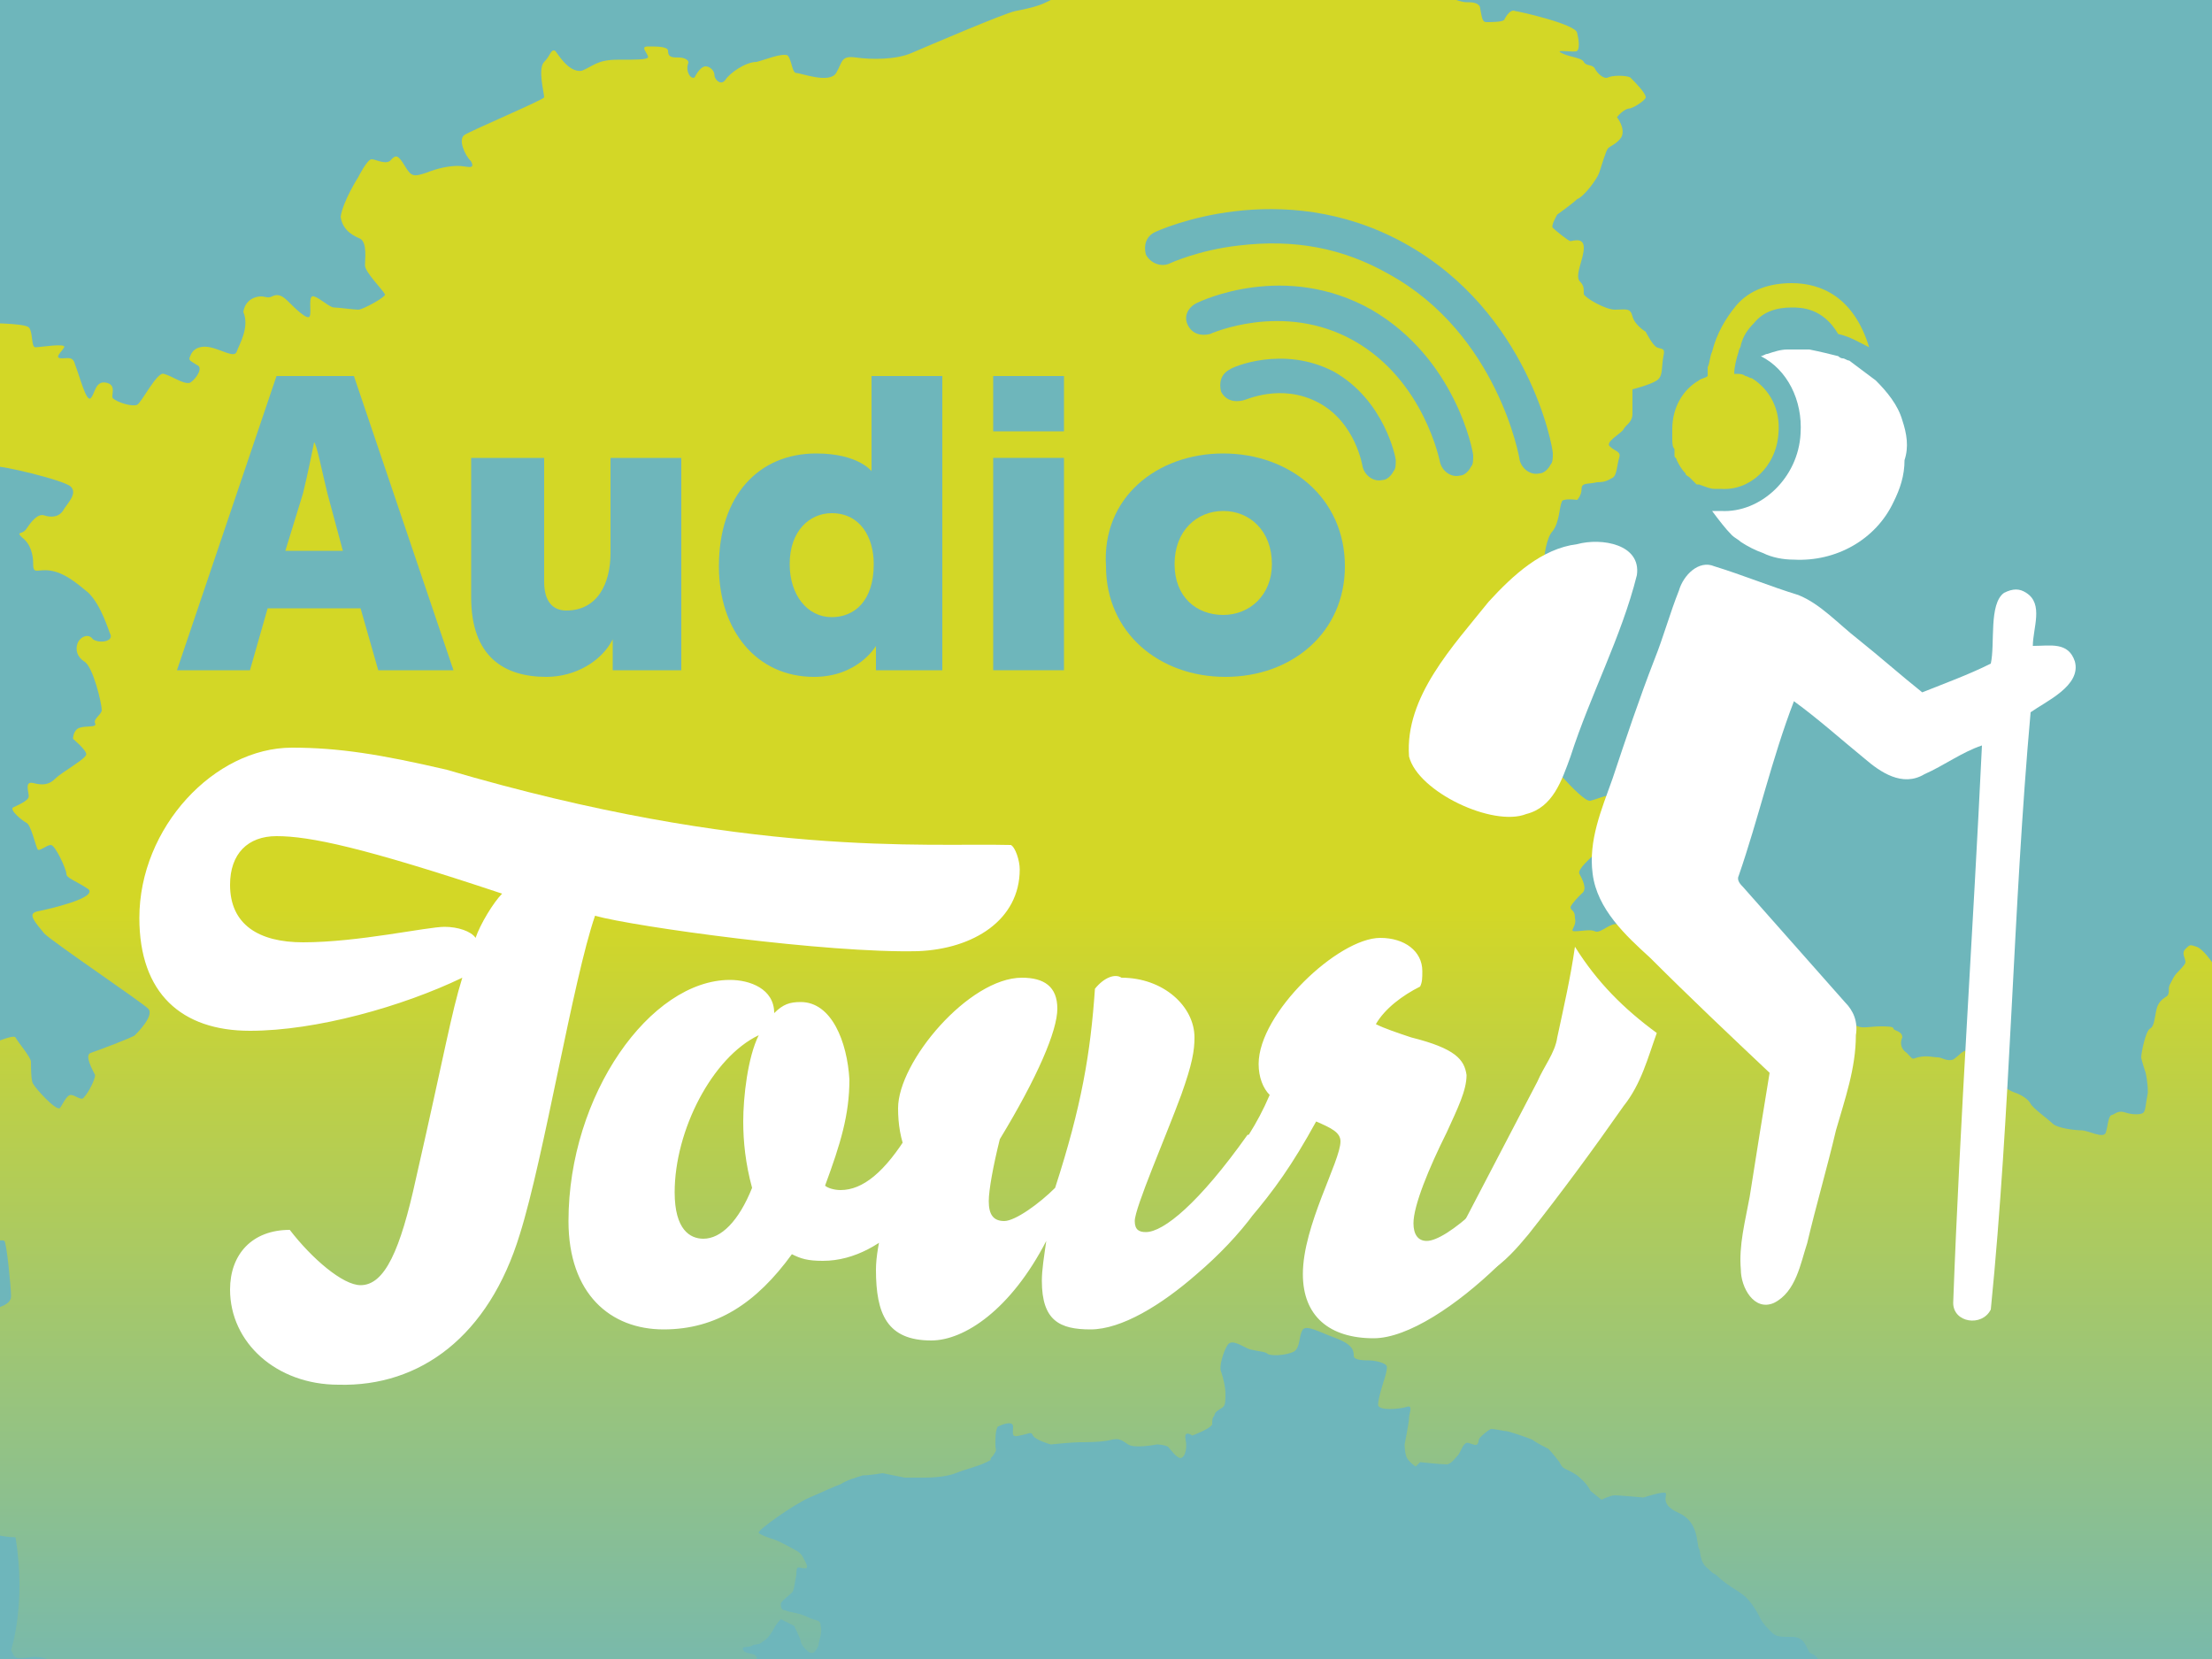
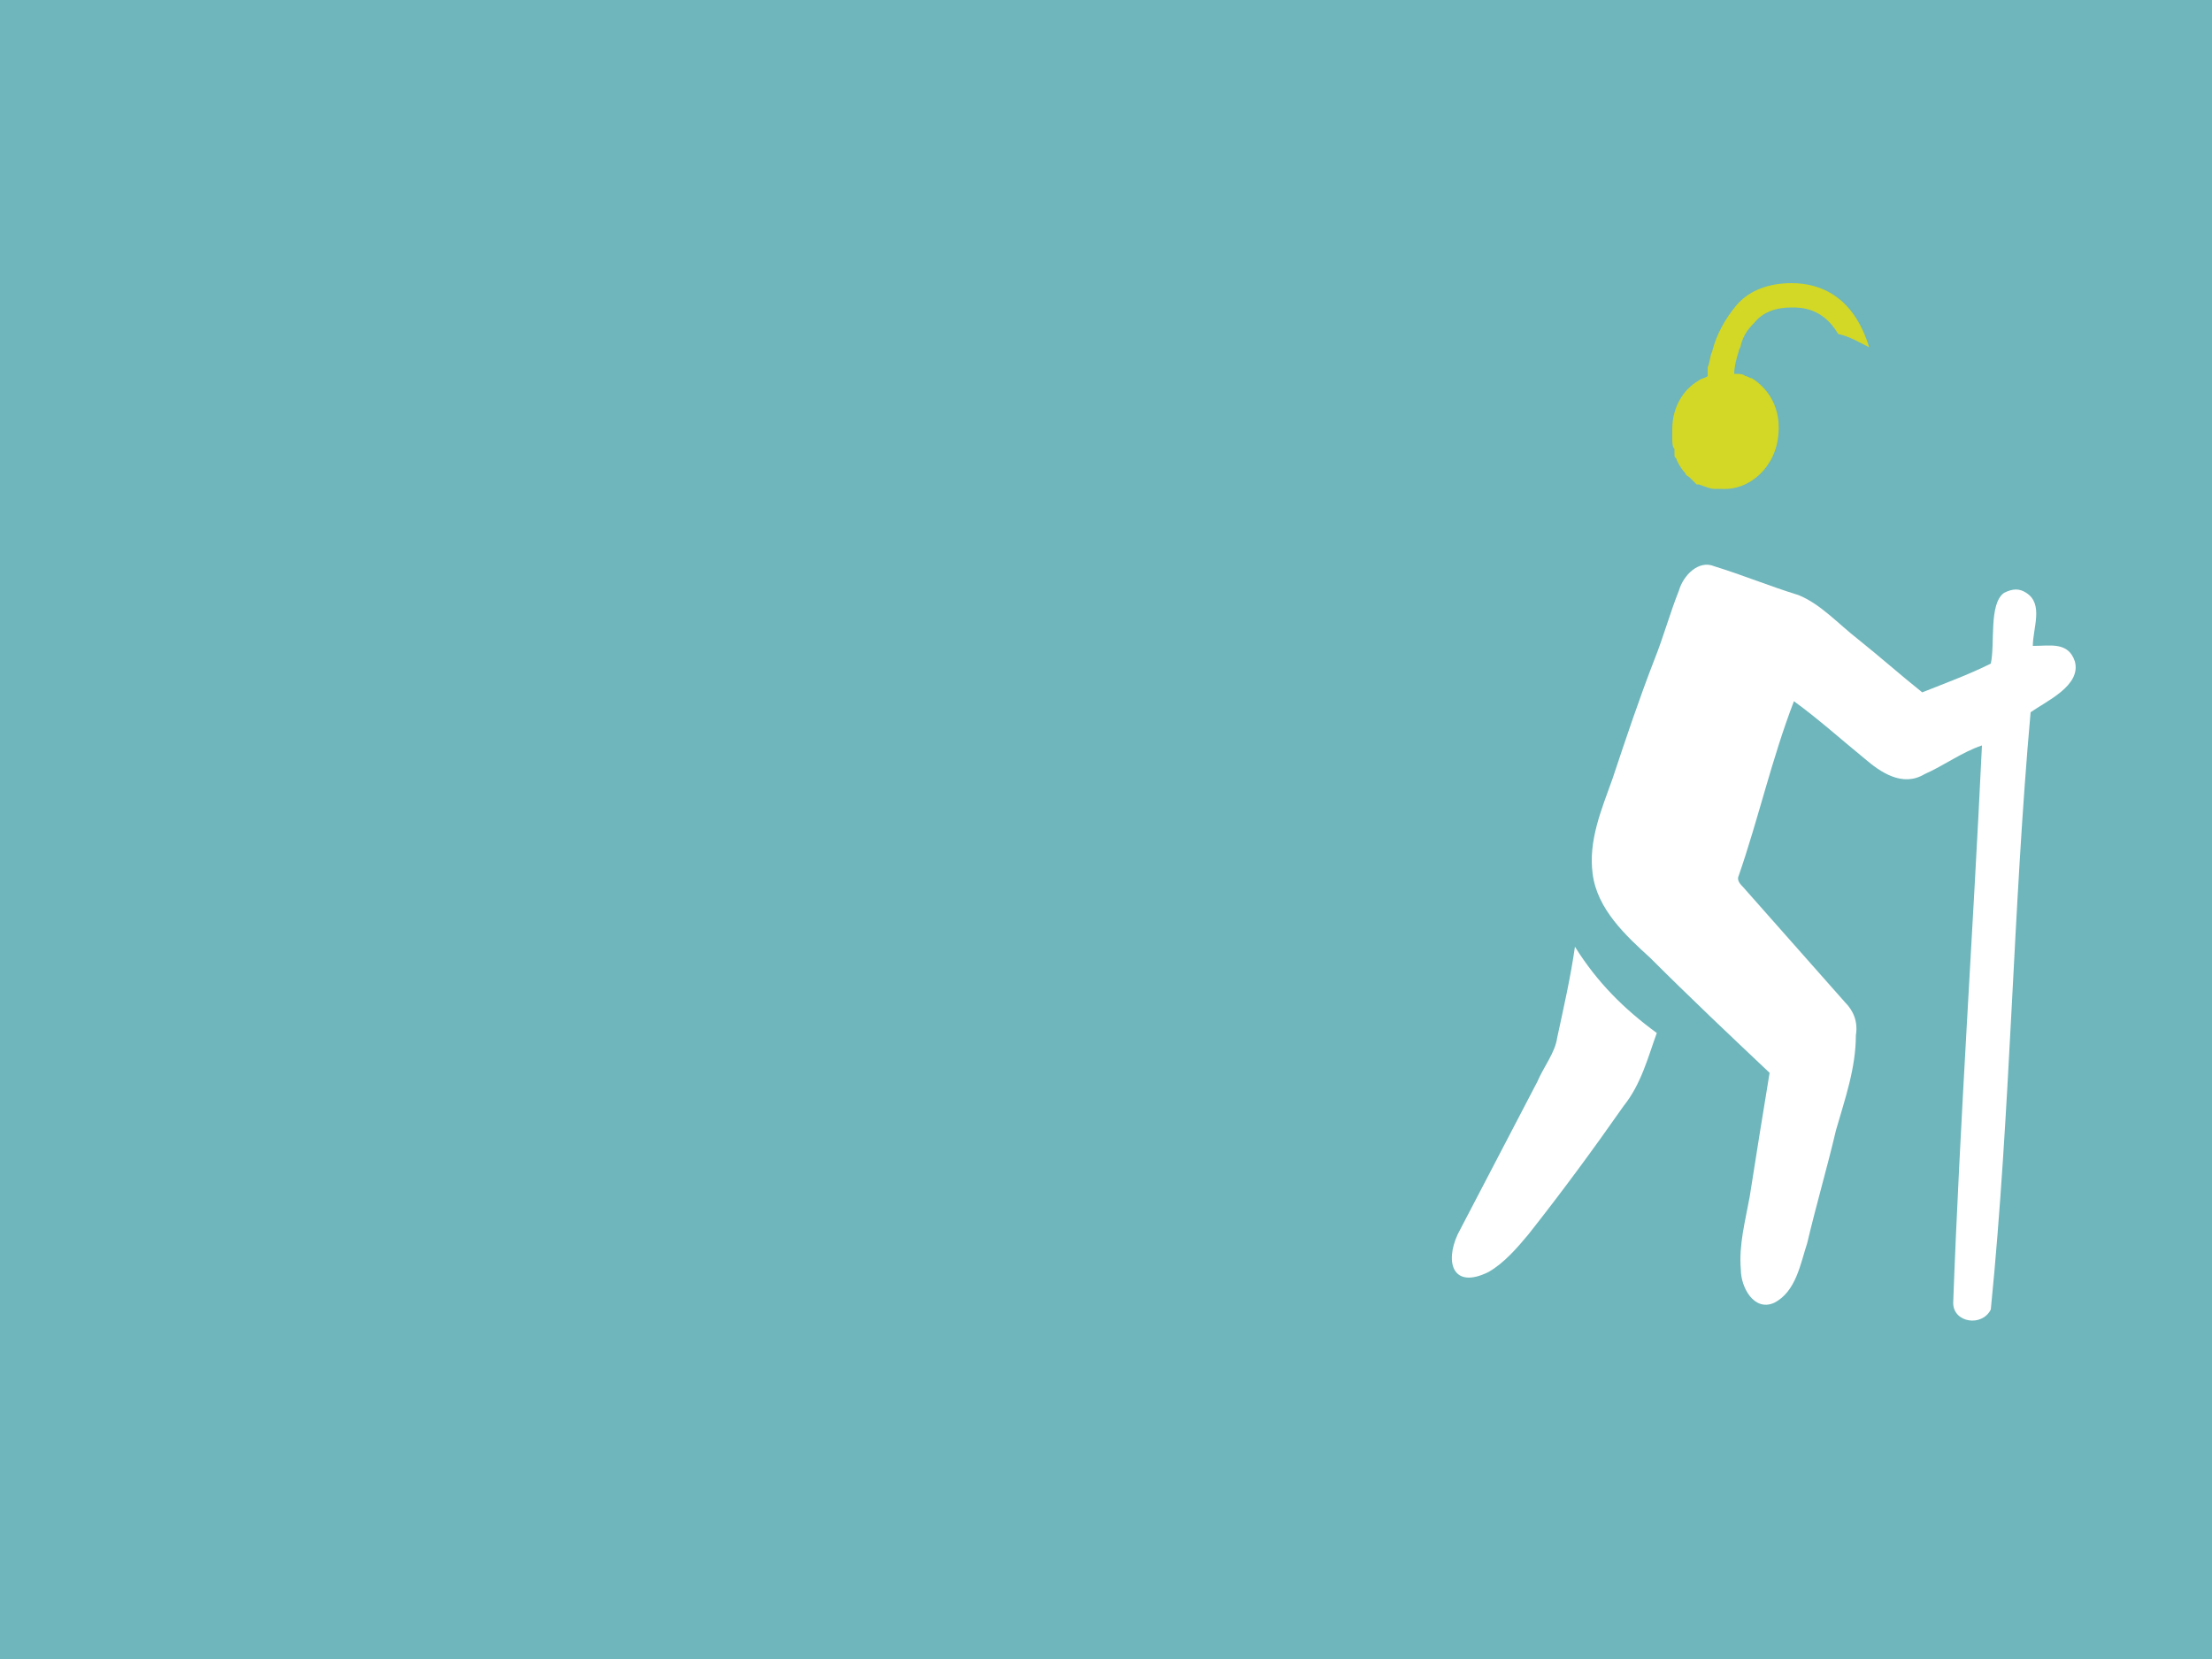
<svg xmlns="http://www.w3.org/2000/svg" xmlns:xlink="http://www.w3.org/1999/xlink" version="1.1" id="Ebene_1" x="0px" y="0px" viewBox="0 0 100 75" style="enable-background:new 0 0 100 75;" xml:space="preserve">
  <rect x="0" y="0" width="100" height="75" fill="#333333" stroke="none" />
  <style type="text/css">
	.st0{clip-path:url(#SVGID_00000088829225473030299390000010562488896847155378_);fill:#6EB6BB;}
	.st1{fill:url(#SVGID_00000170970707339400713020000004301054296208822414_);}
	.st2{fill:#FFFFFF;}
	.st3{fill:#D3D726;}
	.st4{fill:#6EB6BB;}
</style>
  <g>
    <defs>
      <rect id="SVGID_1_" width="100" height="75" />
    </defs>
    <clipPath id="SVGID_00000089536525778341622470000008177673099096467881_">
      <use xlink:href="#SVGID_1_" style="overflow:visible;" />
    </clipPath>
    <polygon style="clip-path:url(#SVGID_00000089536525778341622470000008177673099096467881_);fill:#6EB6BB;" points="-3.4,-7    -3.4,102 103.4,102 103.4,-7 -3.4,-7  " />
  </g>
  <linearGradient id="SVGID_00000005958177725756246110000008958590189589338516_" gradientUnits="userSpaceOnUse" x1="57.331" y1="-9.716" x2="57.331" y2="85.008">
    <stop offset="0.536" style="stop-color:#D3D726" />
    <stop offset="0.939" style="stop-color:#6EB6BB" />
  </linearGradient>
-   <path style="fill:url(#SVGID_00000005958177725756246110000008958590189589338516_);" d="M0.5,74.6c0,0,0.7-2.1,0.2-5.1  c-0.6,0-1.7-0.3-1.7-0.3l0.9-1.7c0,0-0.3-0.7-0.5-0.8c-0.2-0.1-0.5-0.1-0.6-0.4c0-0.3,0-1.8-0.2-1.9c-0.2-0.1-2.6,0-2.8-0.1  s-0.3-0.7-0.3-0.8c0-0.1,0.4-2,0.5-2c0.1,0,0.9,0.2,1,0.2c0.2-0.1,1.3-0.7,1.3-0.9c0-0.1,0.1-1.9,0.3-1.8c0.2,0,0.9,0.3,1.1,0.2  s0.8-0.2,0.8-0.6c0-0.4-0.2-2.4-0.3-2.5c-0.2-0.1-0.5,0.1-0.7,0.1s-0.5-0.5-0.4-0.8c0-0.3,0.6-2.1,0.4-2.1c-0.2,0-1.1,0.1-1.1,0  c0-0.1,0.1-0.9-0.2-1.3c-0.3-0.5-0.5-1.4-0.5-1.8s0.1-1.2,0.1-1.2l0.4-0.2c0,0,1.5-0.3,1.3-0.5c-0.2-0.2-1-0.7-0.8-0.7  c0.2-0.1,1.9-0.9,2-0.7c0.1,0.2,0.7,0.9,0.7,1.1c0,0.2,0,0.9,0.1,1c0.1,0.2,1,1.2,1.2,1.1C2.8,50,3,49.5,3.2,49.5  c0.2,0,0.5,0.3,0.6,0.1c0.2-0.2,0.5-0.8,0.5-1c-0.1-0.2-0.5-0.9-0.2-1c0.3-0.1,1.9-0.7,2-0.8c0.1-0.1,0.9-0.9,0.6-1.2  c-0.3-0.3-4.3-3-4.7-3.4c-0.4-0.5-0.8-0.9-0.3-1s2.7-0.6,2.3-1C3.4,39.8,3,39.7,3,39.5c0-0.2-0.5-1.3-0.7-1.3  c-0.2,0-0.5,0.3-0.6,0.2c-0.1-0.2-0.3-1.1-0.5-1.2s-0.8-0.6-0.6-0.7c0.2-0.1,0.7-0.3,0.7-0.5s-0.2-0.7,0.2-0.6s0.7,0.1,1-0.2  c0.3-0.3,1.4-0.9,1.4-1.1s-0.6-0.7-0.6-0.7s0-0.4,0.3-0.5c0.3-0.1,0.8,0,0.7-0.2s0.3-0.4,0.3-0.6c0-0.3-0.4-2-0.8-2.2  c-0.3-0.2-0.4-0.5-0.3-0.8c0.1-0.3,0.5-0.5,0.7-0.2C4.5,29.1,5.1,29,5,28.7c-0.1-0.2-0.4-1.3-1-1.9c-0.6-0.5-1.1-0.9-1.7-1  c-0.6-0.1-0.8,0.2-0.8-0.3c0-0.4-0.1-0.9-0.5-1.2c-0.3-0.3,0-0.1,0.2-0.4c0.2-0.3,0.5-0.7,0.8-0.6c0.3,0.1,0.7,0.1,0.9-0.3  c0.2-0.3,0.6-0.7,0.3-1c-0.3-0.3-3.3-1-3.4-0.9c-0.2,0-0.7,0.8-0.8,0.8c-0.1,0-1.2-0.6-1-0.8C-2,20.9-1,20.5-1,20.2  c0-0.2-0.3-1,0-1.5c0.3-0.4,0.8-0.6,0.5-0.7c-0.3-0.1-0.8,0.2-0.7-0.3c0.2-0.5,0-0.9-0.3-0.9s-0.1-0.4-0.2-0.5  c0-0.1-0.5-0.2-0.5-0.4c0.1-0.2,0.3-1.3,0.9-1.3s2.4,0,2.6,0.2c0.2,0.2,0.1,0.9,0.3,0.9c0.2,0,1.4-0.2,1.3,0  c-0.1,0.2-0.5,0.5-0.1,0.5c0.3,0,0.5-0.1,0.6,0.3C3.6,17,3.9,18.2,4.1,18c0.2-0.2,0.2-0.8,0.7-0.7C5.3,17.4,5,17.9,5.1,18  c0.2,0.2,0.9,0.4,1.1,0.3c0.2-0.1,0.9-1.5,1.2-1.4c0.4,0.1,0.9,0.5,1.2,0.4c0.3-0.2,0.6-0.7,0.3-0.8c-0.3-0.2-0.4-0.2-0.3-0.4  c0.1-0.3,0.4-0.5,0.9-0.4c0.5,0.1,1.1,0.5,1.2,0.2c0.1-0.3,0.6-1.1,0.3-1.8c0.1-0.6,0.6-0.7,0.8-0.7c0.2,0,0.3,0.1,0.5,0  c0.2-0.1,0.4-0.1,0.7,0.2c0.3,0.3,0.9,0.9,1,0.7s-0.1-1,0.2-0.9c0.3,0.1,0.7,0.5,0.9,0.5c0.2,0,0.9,0.1,1.1,0.1  c0.2,0,1.3-0.6,1.2-0.7c-0.1-0.2-0.9-1-0.9-1.3s0.1-1-0.2-1.2c-0.2-0.1-0.8-0.3-0.9-1C15.5,9.1,16.2,8,16.2,8s0.4-0.8,0.6-0.8  c0.2,0,0.7,0.3,0.9,0C17.9,7,18,7,18.3,7.5C18.6,8,18.7,8,19.3,7.8c0.5-0.2,1-0.3,1.4-0.3c0.4,0,0.8,0.2,0.6-0.2  C21,7,20.7,6.3,21,6.1c0.3-0.2,3.6-1.6,3.6-1.7c0-0.2-0.3-1.3,0-1.6s0.3-0.6,0.5-0.5c0.1,0.1,0.6,1,1.2,0.9c0.5-0.2,0.7-0.5,1.6-0.5  s1.3,0,1.4-0.1c0-0.2-0.4-0.5,0-0.5c0.4,0,0.9,0,0.9,0.2c0,0.3,0.2,0.3,0.5,0.3c0.2,0,0.5,0.1,0.4,0.3c-0.1,0.3,0.1,0.7,0.3,0.6  C31.5,3.3,31.7,3,31.9,3c0.2,0,0.4,0.2,0.4,0.4c0,0.2,0.3,0.5,0.5,0.2c0.2-0.3,0.9-0.8,1.4-0.8c0.4-0.1,1.1-0.4,1.4-0.3  c0.2,0.2,0.2,0.8,0.4,0.8c0.2,0,1.5,0.5,1.8,0c0.3-0.5,0.2-0.8,0.9-0.7c0.7,0.1,1.8,0.1,2.5-0.2c0.7-0.3,4.2-1.8,4.7-1.9  c0.5-0.1,1-0.2,1.4-0.4c0.4-0.2,2.1-1,2.3-1.2c0.2-0.2,0.9-0.6,0.6-0.9c-0.3-0.3-1.6,0.1-1.7-0.1c-0.1-0.2-0.5-2.4-0.4-2.4  c0.1,0,0.4,0,0.5-0.4c0.2-0.4,0.6-2.2,0.9-2.2S50-7.2,50-6.7c0,0.6,0.2,0.9,0.4,0.7c0.3-0.1,0.6-0.7,0.9-0.6  c0.2,0.1,0.3,0.5,0.6,0.3s0.9-0.7,0.9-0.9c-0.1-0.2-0.4-0.1-0.1-0.3c0.3-0.3,0.8-0.2,0.8-0.7c0-0.5,0.2-0.6,0.3-0.5  c0.2,0.1,0-0.4,0.3-0.6c0.3-0.2,0.5-0.3,0.9-0.3c0.4-0.1,0.6,0,0.7,0.4c0.1,0.5-0.3,1.5-0.6,2.1c-0.3,0.6-0.9,1.2-0.9,1.6  c0,0.4,0.4-0.6,0.9-1c0.5-0.4,1.3-0.7,1.4-0.7c0.1,0.1,0.3,1.5,0.6,1.4c0.2,0,0.9-0.3,1.1-0.7c0.2-0.4,0.5-1.1,0.7-1  c0.2,0.1,0.5,0.3,0.7,0.6c0.2,0.3,0.4,0.9,0.3,1.2c-0.1,0.3-0.2,0.4-0.3,0.6c0,0.3-0.2,0.7-0.1,0.9c0.1,0.2,0.7,0.6,0.7,1  c-0.1,0.5-0.3,0.9,0,1.1c0.3,0.2,0.9,1.3,1.2,1.5c0.2,0.1,1-0.1,1.4-0.2c0.4-0.1,0.7,0.2,0.9-0.3c0.2-0.5,0.4-1.1,0.6-1  c0.2,0.1,0.5,0.1,0.5,0.4c0,0.3,0.6,1.5,0.8,1.6c0.2,0.1,0.5,0.2,0.7,0.2c0.2,0,0.5,0,0.6,0.2C67,0.8,67,1,67.2,1s0.7,0,0.8-0.1  c0.1-0.2,0.3-0.5,0.5-0.4c0.1,0,2.8,0.6,2.8,1c0.1,0.4,0.1,0.7,0,0.8c-0.1,0.1-1.1-0.1-0.7,0.1c0.4,0.2,0.9,0.2,1,0.4  c0.1,0.2,0.4,0.1,0.5,0.3c0.1,0.2,0.4,0.5,0.6,0.4c0.2-0.1,0.8-0.1,1,0c0.2,0.2,0.7,0.7,0.7,0.9c0,0.1-0.4,0.4-0.7,0.5  c-0.3,0-0.6,0.4-0.6,0.4s0.4,0.5,0.2,0.9c-0.2,0.3-0.5,0.4-0.6,0.5c-0.1,0.1-0.3,0.8-0.4,1.1s-0.7,1.1-1,1.2  c-0.2,0.2-0.9,0.7-0.9,0.7s-0.3,0.5-0.2,0.6c0.1,0.1,0.7,0.6,0.8,0.6c0.1,0,0.6-0.2,0.6,0.3c0,0.5-0.4,1.2-0.2,1.5  c0.2,0.2,0.2,0.3,0.2,0.6C71.7,13.5,72.6,14,73,14c0.5,0,0.7-0.1,0.8,0.3c0.1,0.4,0.6,0.7,0.6,0.7s0.3,0.6,0.5,0.7  c0.2,0.1,0.4,0,0.3,0.4c-0.1,0.5,0,0.9-0.3,1.1c-0.3,0.2-1.1,0.4-1.1,0.4s0,0.7,0,1.1c0,0.4-0.3,0.5-0.4,0.7  c-0.1,0.2-0.9,0.6-0.6,0.8c0.2,0.2,0.5,0.2,0.4,0.5c-0.1,0.3-0.1,0.8-0.3,0.9c-0.2,0.1-0.3,0.2-0.7,0.2c-0.4,0.1-0.7,0-0.7,0.3  c0,0.3-0.2,0.5-0.2,0.5s-0.7-0.1-0.7,0.1c-0.1,0.2-0.1,0.9-0.4,1.3c-0.3,0.3-0.4,1.2-0.4,1.4c0,0.2-0.1,1.6-0.1,1.6l0.3,0.7  c0,0,0.6,0.2,0.4,0.5c-0.2,0.2-0.3,0.7-0.3,0.7s0,0.2-0.2,0.6C70,30,70,31.1,70,31.3c0.1,0.2,0.6,0.1,0.6,0.5c0,0.4-0.4,0.8-0.5,0.9  c-0.1,0.1-1,0.7-0.8,0.9c0.2,0.2,2.2,2.7,2.6,2.6c0.4-0.1,1-0.4,0.9-0.1c0,0.2-0.3,0.4-0.4,0.9c-0.1,0.5,0.1,0.5,0.1,0.8  c0.1,0.3,0,0.4-0.3,0.7c-0.3,0.3-0.9,0.8-0.8,1c0.1,0.2,0.4,0.7,0.1,0.9c-0.2,0.2-0.4,0.4-0.5,0.6c0,0.2,0.2,0.1,0.2,0.5  c0.1,0.4-0.3,0.6,0,0.6c0.3,0,0.7-0.1,0.9,0s0.5-0.2,0.8-0.3c0.3-0.1,0.8,0.1,0.8,0.1s1.3,0,1.5-0.1c0.2-0.1,0.5-0.8,0.6-0.5  c0.1,0.3,0.3,0.7,0.3,0.7s0.6,0.4,1,0.4c0.4,0,0.7,0.2,1.1,0.1c0.4,0,1-0.3,1-0.1c0,0.2-0.3,0.4-0.4,0.8c-0.2,0.4-0.1,0.9-0.1,1.4  c0,0.5,0,0.9-0.1,1.1c-0.1,0.2-0.3,0.6,0,0.6c0.3,0,0.4-0.4,0.9-0.2c0.4,0.2,1.1,0.4,1.1,0.4h0.9c0,0,0.5,0.2,0.7,0.2  c0.2,0,0.2,0.2,0.5,0.1c0.2-0.1,0.4-0.2,0.6-0.3c0.2-0.1,0.5-0.2,0.7-0.1c0.2,0.1,0.6,0,1,0c0.3,0,0.6,0,0.6,0.1  c0,0.1,0.4,0.1,0.4,0.4c-0.1,0.2-0.1,0.5,0.2,0.7c0.3,0.3,0.2,0.3,0.5,0.2c0.4-0.1,0.7,0,0.9,0c0.2,0,0.4,0.2,0.7,0.1  c0.3-0.2,0.4-0.4,0.6-0.4c0.3,0,0.8,0.2,1,0.4c0.2,0.2,0.6,0.5,0.6,0.6c0,0.1-0.1,0.5-0.1,0.5s0.4,0.3,0.7,0.4  c0.3,0.1,0.6,0.3,0.7,0.5c0.1,0.2,0.8,0.7,1,0.9c0.2,0.2,1,0.3,1.3,0.3c0.3,0,1,0.4,1.1,0.1c0.1-0.3,0.1-0.8,0.3-0.8  c0.2-0.1,0.3-0.2,0.6-0.1c0.3,0.1,0.7,0.1,0.8,0c0.1-0.1,0.1-0.4,0.2-0.9c0-0.5-0.1-0.9-0.1-0.9s-0.2-0.6-0.2-0.7  c0-0.2,0.2-1.2,0.4-1.3s0.2-0.5,0.3-0.9c0.1-0.4,0.4-0.5,0.5-0.6c0.1-0.2,0-0.3,0.1-0.5c0.1-0.2,0.2-0.4,0.3-0.5  c0.1-0.1,0.4-0.4,0.4-0.5c0-0.2-0.2-0.4,0-0.6c0.2-0.2,0.2-0.2,0.5-0.1c0.3,0.1,0.7,0.7,0.7,0.7s0.1,0.3,0.4,0.2  c0.3-0.1,0.5-0.4,0.6-0.5c0.1-0.1,0.3-0.5,0.3-0.6c0-0.1,0-0.5,0.3-0.5c0.2,0,0.6,0.1,0.6,0.1s0.3-0.2,0.4-0.3  c0.1-0.1,0.3-0.4,0.5-0.5c0.2-0.2,0.2-0.2,0.3-0.4c0.1-0.2,0.2-0.5,0.2-0.7c0-0.2,0-0.5,0-0.6c0.1-0.2,0-0.3,0.1-0.3  c0.1-0.1,0.1-0.2,0.4-0.1s0.8,0.1,0.8,0.1s0,0.2,0.4,0c0.4-0.1,0.5-0.3,0.6-0.3c0.1,0,0.3,0.1,0.4,0.1c0.2,0,0.2,0.2,0.6-0.1  c0.3-0.2,0.5-0.3,0.5-0.3l0.6-0.1l0.4,0.4c0,0,0.3,0.6,0.4,0.8c0.1,0.2,0.3,0.5,0.3,0.8c0.1,0.3,0.3,0.6,0.5,0.4  c0.3-0.2,0.3-0.3,0.5-0.3c0.2,0,0.4-0.1,0.5,0c0.2,0.1,0.1,0.4,0.4,0.1c0.2-0.3,0.3-0.5,0.3-0.6c0-0.2,0.3-0.2,0-0.6  c-0.3-0.4-0.5-0.4-0.3-0.5c0.2-0.1,0.5,0.1,0.6-0.2c0.2-0.3,0.1-0.4,0.2-0.4c0.1-0.1,0.8,0.2,0.8,0.2s0.2-0.5,0.2-0.7  c0-0.2,0.2-0.5,0.6-0.5c0.4,0,0.6-0.1,0.7,0.2c0.1,0.2,0.2,0.7,0.2,0.7s-0.1,0.3-0.2,0.5c-0.1,0.2-0.2,0.6-0.3,0.7  c-0.1,0.1-0.3,0.7-0.3,0.8c0,0.2-0.1,0.6-0.1,1.1c0.1,0.4,0.1,0.5,0.3,0.5c0.2,0,0.4,0.1,0.8,0.1c0.4,0.1,1.1,0.2,1.2,0.2  s0.7-0.3,0.8-0.5c0.2-0.2,0.4-0.6,0.6-0.2c0.2,0.4,0.4,0.7,0.5,0.8c0.1,0.1,0.5,1.3,0.4,1.4c-0.1,0.1-0.4,0.3-0.4,0.3  s-0.9-0.4-1.3-0.6c-0.3-0.1-2-0.4-2.2-0.4c-0.2,0-0.7-0.5-0.4,0.2c0.3,0.7,0.8,1.3,0.9,1.4c0.2,0.1,0.8,0.3,0.8,0.3l0.8,0.8l0.3,0.7  c0,0,0.7,0.5,0.9,0.6c0.2,0.1,0.9,0.3,0.9,0.3s0.6,0.1,0.5,0.3c-0.1,0.3,0,0.7-0.2,0.7c-0.3,0.1-0.9,0.1-0.9,0.1s-0.4,0.6-0.5,0.8  c-0.2,0.2-0.5,0.7-0.7,0.9c-0.2,0.2-0.3,0.6-0.5,0.6s-0.3,0.3-0.3,0.3s0.1,0.5,0.7,0.4c0.6,0,1,0,1,0s0.3,0.3,0.3,0.4  c0,0.1,0.1,0.5-0.2,0.5c-0.3,0-0.9-0.1-1.3-0.2c-0.4-0.1-1.4-0.4-1.4-0.4s-1.6-0.2-1.7-0.2c-0.1,0-0.5-0.1-0.5,0.1  c0,0.2,0.3,0.9,0.3,0.9s0,0.7-0.2,0.7c-0.2,0-0.3-0.2-0.5,0.1c-0.3,0.3-0.2,0.6-0.2,0.6s-0.1,1.8,0.2,1.7c0.2-0.1,0.7-0.8,0.7-0.8  s0.3-0.5,0.4-0.3c0.1,0.3,0.1,0.8,0.1,1.1c0,0.4,0.2,0.6,0.2,0.8c0,0.3,0.1,0.5,0,0.8c-0.1,0.3-0.2,0.7-0.1,1  c0.1,0.3,0.2,0.4,0.3,0.5c0.1,0.1,0.3,0.3,0.6,0.2c0.3-0.1,0.4-0.4,0.4-0.4l-0.3-0.8c0,0,0.1-0.2,0.3,0.2c0.3,0.3,0.5,1,0.5,1  s0.3,0.7,0.3,1c0,0.3,0.1,0.6,0.1,0.8c0,0.2,0,0.6,0.3,0.8c0.3,0.2,0.7,0.6,0.7,0.7c0.1,0.1,0.6,0.7,0.5,1.1c-0.1,0.4,0.3,1,0.3,1  l0.1,0.5l-0.8,0.1l-0.1,0.7c0,0-0.1,0.2-0.4,0.4s-0.7,0.2-0.7,0.4c-0.1,0.2-0.1,0.4-0.1,0.6c0,0.2-0.3,0.5-0.1,0.6  c0.2,0,0.6,0.3,0.6,0.6c0,0.4-0.1,0.5,0,0.7c0.1,0.2,0.2,0.2,0.2,0.4s0.1,0.3,0.1,0.6c0,0.3,0.2,0.6,0,0.7c-0.2,0.2-0.5,0.4-0.5,0.4  s0.1,0.2-0.1,0.4c-0.2,0.2-0.8,0.5-0.8,0.5s-0.8-0.3-1-0.2c-0.2,0.1-0.2,0.6-0.3,0.5c-0.1-0.1-0.5-0.7-0.5-0.7s-0.3,0-0.5,0.1  c-0.2,0.1-0.7-0.1-0.7-0.1s-0.1-0.4-0.3-0.3c-0.2,0.1-0.9,0.7-0.9,0.7s-0.4,0.2-0.7,0.3c-0.3,0.1-0.8,0.3-0.8,0.4  c0,0.1-0.1,0.6-0.1,0.8c-0.1,0.2-0.7-0.1-0.3,0.3c0.4,0.4,0.8,0.4,0.5,0.7c-0.3,0.3-0.3,0.5-0.6,0.4c-0.4-0.1-0.7,0-0.7,0.3  c0,0.3-0.3,0.7,0,1.1c0.3,0.3,0,0.7,0.5,0.4c0.4-0.3,1-0.4,1-0.4s0.8,0.4,0.8,0.7c0,0.3,0.2,0.8,0,0.9c-0.2,0.1-0.6-0.2-0.7,0.5  c-0.1,0.7-0.2,0.7-0.1,1.2c0,0.5,0.2,0.6-0.3,0.9c-0.4,0.3-1,0.4-1.4,0.2c-0.4-0.2-1-0.7-1-0.7s-0.2-0.6-0.5-0.3  c-0.3,0.2-0.5,0.7-0.5,0.7s0.1,0.6,0.2,0.8c0.1,0.2,0.1,0.7,0.5,0.6c0.4-0.1,1.1,0,1.2,0c0.2,0,0.4-0.2,0.4,0.2  c-0.1,0.4,0.2,0.5-0.1,0.7c-0.3,0.2,0,0-0.7,0c-0.7,0-0.9-0.4-1.1,0.1c-0.2,0.4-0.1,0.6-0.3,0.5c-0.3,0-0.5-0.2-0.7-0.2  c-0.2,0-0.9-0.1-0.8-0.2c0.1-0.1,0.3,0.1,0.6-0.2c0.2-0.3,0.2-0.7,0.2-0.7s-0.3-0.2-0.7-0.1c-0.5,0.2-0.8,0.5-0.8,0.1  c0.1-0.4,0.2-0.4,0.1-0.7c0-0.3-0.2-0.3-0.2-0.6c-0.1-0.3-0.2-0.4,0.1-0.5c0.3-0.1,0.8-0.7,0.8-0.8c0-0.1,0-0.7,0.1-1.2  c0.1-0.5,0.1-0.9,0.1-1.1c0-0.2-0.2-0.5-0.3-0.6c0-0.2-0.2-0.5-0.1-0.7c0.1-0.2,0.3-0.7,0.3-0.7s-0.1-0.3-0.2-0.5  c-0.2-0.2-0.4-0.5-0.5-0.7c-0.1-0.2-0.4-1.1-0.8-1.8c-0.4-0.7-0.8-1.1-0.8-1.1s0.5-0.3-0.1-0.3c-0.6,0-0.7,0-0.8,0.1  c-0.2,0.1-0.6,0.3-0.9,0.3c-0.3,0-0.5-0.2-0.5-0.1c-0.1,0.1,0.3,1.3,0.3,1.5c0,0.2,0.1,0.9,0.2,1.2c0,0.3,0.1,0.9,0,1.2  c-0.1,0.3,0.2,0.5,0.3,0.3c0.1-0.1,0.3-0.8,0.4-0.4c0.1,0.4-0.3,1.2-0.3,1.2s0,0.6,0.1,0.8c0.1,0.3,0.2,1.1,0.2,1.1  s-0.3,0.2-0.9,0.4c-0.6,0.1-1.5,0.3-1.6,0.1c-0.1-0.2-0.3-0.4-0.5-0.3c-0.2,0.1-0.3,0.4-0.4,0.6c-0.1,0.2-0.2,0.5-0.2,0.6  c0,0.1,0,0.4-0.2,0.6c-0.1,0.2-0.3,0.5-0.3,0.5l-0.2,1c0,0-0.7,0.3-0.9,0.2c-0.2,0-0.6,0.7-0.6,0.8c0,0.1-0.5,0.1-0.7,0  c-0.2-0.1-0.7-0.5-1.1-0.3c-0.4,0.2-0.3,0.6-0.7,0.3c-0.4-0.3-0.9-0.8-1.1-0.9c-0.2-0.1-0.7-0.6-0.9-0.9c-0.2-0.3,0.7-0.9-0.1-1.2  c-0.8-0.3-1.2-0.2-1.3,0c-0.1,0.2-0.5,0.9-0.6,1c-0.1,0.1-1.5,0.4-1.5,0.4s-0.6-0.1-0.7-0.3c-0.1-0.3-0.2-1-0.5-0.8  c-0.2,0.2-0.3,0.6-0.4,0.7c0,0.1-0.7,0.1-0.8,0.4c-0.1,0.3-0.5,0.8-0.5,0.8s0-0.2-0.3-0.4c-0.3-0.1-1.4-0.6-1.4-0.6  s-0.6-0.2-0.4-0.5c0.2-0.3,0.4-0.6,0.5-0.8c0.1-0.2,0.4-0.7,0.3-1.1c-0.1-0.4-0.4-0.7-0.4-1c-0.1-0.3-0.4-1.1-0.4-1.1  s-0.8-0.3-0.5-0.7c0.3-0.4,0.5-0.5-0.1-0.8C81.6,74.3,81.5,74,81,74c-0.5,0-0.7,0-0.9-0.2c-0.2-0.2-0.4-0.4-0.5-0.6  s-0.4-0.8-0.8-1.1c-0.4-0.3-0.5-0.3-1-0.7c-0.4-0.4-0.2-0.1-0.6-0.5c-0.4-0.3-0.3-0.8-0.4-0.9c-0.1-0.2,0-1.2-0.9-1.6  c-0.9-0.4-0.5-0.8-0.6-0.9c-0.1-0.1-1,0.2-1,0.2s-1.1-0.1-1.3-0.1c-0.2,0-0.6,0.2-0.6,0.2l-0.5-0.4c0,0-0.1-0.3-0.6-0.7  c-0.6-0.4-0.6-0.2-0.8-0.6c-0.3-0.4-0.5-0.6-0.5-0.6s-0.6-0.3-0.7-0.4c-0.2-0.1-1.1-0.4-1.2-0.4c-0.1,0-0.5-0.1-0.7-0.1  c-0.2,0.1-0.4,0.3-0.5,0.4c-0.1,0.1,0,0.4-0.3,0.3c-0.3-0.1-0.3-0.1-0.4,0c-0.1,0.1-0.2,0.4-0.3,0.5c-0.1,0.1-0.3,0.4-0.5,0.4  c-0.3,0-1.2-0.1-1.2-0.1L64,66.3c0,0-0.3-0.2-0.4-0.4c-0.1-0.2-0.1-0.6-0.1-0.6s0.2-1,0.2-1.2s0.2-0.6-0.1-0.5  c-0.3,0.1-1.3,0.2-1.3-0.1s0.3-1.2,0.3-1.2s0.1-0.3,0.1-0.5c0-0.2-0.6-0.3-0.8-0.3c-0.2,0-0.7,0-0.7-0.2c0-0.2,0-0.5-0.8-0.8  c-0.8-0.3-1.3-0.6-1.5-0.4c-0.2,0.3-0.1,0.8-0.4,1c-0.4,0.2-1.1,0.2-1.2,0.1c-0.1-0.1-0.4-0.1-0.8-0.2c-0.3-0.1-0.8-0.5-1-0.2  c-0.2,0.3-0.4,1-0.3,1.2c0.1,0.3,0.2,0.7,0.2,1s0,0.5-0.1,0.6c-0.1,0.1-0.4,0.2-0.4,0.4c-0.1,0.1-0.1,0.2-0.1,0.4  c-0.1,0.2-0.9,0.5-0.9,0.5s-0.4-0.3-0.3,0.2c0.1,0.5-0.1,0.9-0.3,0.8c-0.2-0.1-0.4-0.4-0.5-0.5c-0.2-0.1-0.5-0.1-0.5-0.1  s-1,0.2-1.3,0c-0.3-0.2-0.4-0.3-0.8-0.2c-0.4,0.1-1.1,0.1-1.4,0.1c-0.3,0-1.3,0.1-1.3,0.1s-0.7-0.2-0.8-0.4c-0.1-0.2-0.1-0.1-0.6,0  c-0.4,0.1-0.3-0.1-0.3-0.4c0-0.3-0.5-0.1-0.7,0C45,64.7,45,65,45,65.3c0,0.3,0.1,0.2-0.1,0.5c-0.3,0.3,0.1,0.1-0.3,0.3  c-0.4,0.2-0.9,0.3-1.4,0.5s-1.3,0.2-1.4,0.2s-0.9,0-0.9,0l-1-0.2c0,0-0.6,0.1-0.9,0.1c-0.3,0.1-0.7,0.2-1,0.4  c-0.3,0.1-0.7,0.3-1.4,0.6c-0.7,0.3-2.4,1.5-2.3,1.6c0.1,0.1,0.4,0.2,0.7,0.3c0.3,0.1,1,0.5,1,0.5s0.2,0.1,0.3,0.3  c0.1,0.2,0.3,0.5,0.1,0.5c-0.3,0-0.4-0.2-0.4,0.3c-0.1,0.5-0.1,0.7-0.2,0.8c-0.1,0.1-0.5,0.4-0.5,0.5c0,0.1,0,0.3,0.2,0.3  c0.2,0.1,0.6,0.1,1,0.3c0.4,0.2,0.6,0.1,0.6,0.4c0.1,0.3-0.1,0.7-0.1,0.9c-0.1,0.2-0.2,0.4-0.4,0.3c-0.2-0.1-0.4-0.4-0.4-0.5  c0-0.1-0.3-0.7-0.3-0.7l-0.6-0.3c0,0-0.2,0.2-0.3,0.4c-0.1,0.2-0.3,0.5-0.5,0.6c-0.2,0.2-0.4,0.1-0.5,0.2c-0.2,0.1-0.5,0-0.4,0.2  c0.1,0.2,0.5,0.1,0.6,0.3c0.1,0.3-0.4,0.9,0.1,0.9c0.5,0,1.1-0.2,1.3-0.2c0.2,0,0.5,0,0.5,0.2c0.1,0.2,0.4,1.2,0.6,1.5  c0.2,0.3,0.3,0.3,0.5,0.3c0.2,0,0.5,0.1,0.5-0.2c0.1-0.3,0-0.8,0-1c0-0.2-0.4-0.5-0.4-0.5s-0.2-0.2,0.2-0.2c0.3,0,0.6,0.1,0.7-0.1  c0.2-0.2,0.6-0.5,0.6-0.5s0.2,0,0.2,0.2c0,0.1-0.3,0-0.1,0.4c0.2,0.4,0.2,0.5,0.2,0.7c0,0.2-0.2,0.5-0.2,0.7  c-0.1,0.2,0.1,0.6,0.2,0.8c0.1,0.2,0.2,0.4,0.3,0.2c0.1-0.2,0.2-0.6,0.2-0.6s0.2-0.5,0.5-0.4c0.3,0.1,0.6,0.3,0.6,0.3  s0.1,0.1-0.2,0.5c-0.3,0.4-0.5,0.7-0.7,1c-0.2,0.3-0.4,0.7-0.5,0.7c-0.1,0-0.1,0.1-0.2-0.2c-0.1-0.3-0.1-0.6-0.4-0.7  c-0.2-0.1-0.5-0.2-0.8-0.2c-0.3,0-0.3-0.3-0.5-0.1c-0.2,0.2-0.3,0.3-0.4,0.6c-0.1,0.2,0,0.3-0.1,0.4c-0.1,0.1-0.3,0.1-0.4,0  C36.2,79.3,36,79,36,79s-0.2-0.1-0.6-0.1c-0.4,0-0.6-0.2-0.8-0.2s-0.5-0.3-0.6,0.1c-0.1,0.4,0,0.6-0.2,0.8c-0.2,0.2-0.3,0.3-0.7,0.6  c-0.4,0.2-0.4,0.3-0.4,0.6c0,0.3,0,0.5-0.4,0.7c-0.4,0.2-0.7,0.2-0.9,0.1c-0.3,0-1.6-0.1-1.6-0.1s-0.4-0.1-0.5,0.1  c-0.1,0.2-0.4,0.1,0,0.4c0.4,0.3,1,1,1,1s0.8,0.3,0.4,0.4c-0.4,0.1-0.8-0.1-1.2-0.1c-0.4,0-0.4,0.3-0.6,0.3s-0.9-0.1-1.3,0  c-0.4,0.2-0.4,0.2-0.7,0.1c-0.3-0.1-0.9-0.7-0.9-0.7s0.1,0.6-0.6,0.6c-0.7,0-1.5-0.2-1.8-0.5c-0.3-0.3-0.4-0.5-0.7-0.4  c-0.3,0.1-0.5,0-0.5,0s-0.3-0.5-0.4-0.1c0,0.4,0.1,0.6,0,0.8c-0.1,0.2-0.2,0.1-0.6,0.5c-0.4,0.4,0.1,0.5-0.4,0.8  C20.8,85,20.6,85,20.6,85s0.3-1.1,0.3-1.2c0-0.1,0.3-0.5,0.1-0.7c-0.2-0.2,0.1,0.5-0.2-0.2c-0.3-0.7-0.3-0.8-0.4-0.8  c-0.1,0-0.8-0.4-0.8-0.4s-0.8-0.2-1.2-0.1c-0.4,0.1-0.4-0.1-0.6,0.1c-0.2,0.3-0.4,0.4-0.4,0.7c0,0.3,0,0.2,0.1,0.8  c0.1,0.6,0.1,1.1,0,1.3c-0.1,0.2-0.2,0.9-0.4,0c-0.2-0.9-0.4-0.8-0.3-1.2c0.1-0.4,0.2-0.6,0.3-0.9c0.1-0.4,0.2-0.5,0.1-0.7  c-0.2-0.2-0.6-0.5-0.7-0.6c-0.1-0.1,0.1-0.5-0.2-0.5c-0.2,0-0.5,0.2-0.6,0.4c-0.1,0.2,0,0.3-0.2,0.4c-0.2,0.1-0.3,0.4-0.5,0.2  c-0.2-0.2-0.4-0.4-0.4-0.6c0-0.2-0.1-0.4-0.1-0.7s0.5-0.8,0.4-0.8c-0.1-0.1-0.4-0.3-0.6-0.3c-0.3,0-1.5,0.1-1.8,0.1  c-0.4,0-0.8-0.3-1.3-0.4c-0.4-0.1-0.7-0.3-1.3-0.3c-0.6,0-0.9,0.2-1,0c-0.1-0.2-0.3-0.3-0.4-0.5c-0.1-0.2-0.2-0.3-0.4-0.2  C8,77.9,7.8,78,7.8,77.9c-0.1-0.1,0.3-0.1-0.1-0.3c-0.4-0.2-0.7-0.2-0.8-0.3c-0.1,0-0.5-0.2-0.9-0.3c-0.4-0.1-0.5-0.2-0.8-0.2  c-0.3-0.1-0.5-0.2-0.5-0.2l-0.4-0.3c0,0-0.5-0.6-1.1-0.9c-0.7-0.3-1.3-0.5-1.6-0.5s-0.9,0.2-1-0.1C0.5,74.6,0.5,74.6,0.5,74.6  L0.5,74.6z" />
-   <path class="st2" d="M23.5,55.8c1.1-3.5,2.4-11.5,3.4-14.4c1.8,0.5,10.5,1.7,14.6,1.6c2.5-0.1,4.6-1.4,4.6-3.7c0-0.4-0.2-1-0.4-1.1  c-3.9-0.1-11.9,0.6-25.5-3.4c-3-0.7-4.9-1-7-1c-3.5,0-6.9,3.6-6.9,7.7c0,3.4,1.9,5.1,5,5.1c3,0,6.9-1.1,9.6-2.4  c-0.5,1.6-0.8,3.4-2.1,9.1c-0.7,3.2-1.4,4.8-2.5,4.8c-0.8,0-2.2-1.2-3.2-2.5c-1.7,0-2.7,1.1-2.7,2.7c0,2.4,2.1,4.3,4.9,4.3  C19,62.7,22.1,60.4,23.5,55.8L23.5,55.8z M13.7,42.6c-2,0-3.3-0.8-3.3-2.6c0-1.4,0.8-2.2,2.1-2.2c1.5,0,3.9,0.5,10.2,2.6  c-0.4,0.4-1,1.4-1.2,2c-0.2-0.3-0.8-0.5-1.4-0.5C19.3,41.9,16.2,42.6,13.7,42.6L13.7,42.6z M36.2,45.3c-0.5,0-0.8,0.1-1.2,0.5  c0-1.1-1.1-1.5-2-1.5c-3.6,0-7.3,5.2-7.3,10.9c0,3.3,1.9,4.9,4.3,4.9c2.4,0,4.2-1.2,5.8-3.4c0.4,0.2,0.7,0.3,1.4,0.3  c2.9,0,5.2-3.2,5.2-4.6c0-0.7-0.7-1.2-1.3-1.2c-1.1,1.8-2.1,2.6-3.1,2.6c-0.3,0-0.6-0.1-0.7-0.2c0.7-1.9,1.1-3.2,1.1-4.8  C38.3,47.1,37.6,45.3,36.2,45.3L36.2,45.3z M30.5,53.9c0-2.8,1.7-6.1,3.8-7.1c-0.5,1-0.7,2.8-0.7,3.9c0,0.9,0.1,1.9,0.4,3  c-0.6,1.5-1.4,2.3-2.2,2.3C31.2,56,30.5,55.6,30.5,53.9L30.5,53.9z M49.5,44.7c-0.2,2.9-0.6,5.3-1.8,9c-0.7,0.7-1.8,1.5-2.3,1.5  c-0.5,0-0.7-0.3-0.7-0.9c0-0.5,0.2-1.6,0.5-2.8c1.7-2.8,2.6-4.9,2.6-5.9c0-1-0.6-1.4-1.6-1.4c-2.4,0-5.6,3.8-5.6,5.9  c0,0.7,0.1,1.4,0.4,2.1c-0.9,2.2-1.4,4.1-1.4,5.2c0,2,0.5,3.2,2.5,3.2c1.5,0,3.6-1.4,5.2-4.5c-0.1,0.7-0.2,1.3-0.2,1.8  c0,1.8,0.8,2.2,2.2,2.2c1.4,0,3.2-1.1,4.8-2.5c2-1.7,3.7-3.9,3.7-5.2c0-0.6-0.7-1.1-1.4-1.1c-2.2,3.1-3.8,4.4-4.6,4.4  c-0.3,0-0.5-0.1-0.5-0.5c0-0.6,1.4-3.8,2.1-5.7c0.5-1.4,0.6-2,0.6-2.6c0-1.4-1.4-2.7-3.3-2.7C50.4,44,49.9,44.2,49.5,44.7L49.5,44.7  z M63.8,46.9c-0.6-0.2-1.2-0.4-1.6-0.6c0.4-0.7,1.2-1.3,2-1.7c0.1-0.2,0.1-0.4,0.1-0.7c0-0.9-0.8-1.5-1.9-1.5  c-1.9,0-5.5,3.4-5.5,5.7c0,0.6,0.2,1.1,0.5,1.4c-0.6,1.4-1.2,2.2-2.1,3.5c-0.2,0.2-0.2,0.5-0.2,0.8c0,0.7,0.5,1.3,1.4,1.3  c1.1-1.3,1.9-2.4,3-4.4c0.7,0.3,1.1,0.5,1.1,0.9c0,0.9-1.7,3.8-1.7,6c0,1.9,1.2,2.9,3.2,2.9c3.1,0,8.9-6,8.9-8.2  c0-0.5-0.6-1.1-1.4-1.1c-1.8,2.8-4.2,4.9-5.1,4.9c-0.4,0-0.6-0.3-0.6-0.8c0-0.8,0.7-2.5,1.5-4.1c0.5-1.1,0.9-1.9,0.9-2.6  C66.2,47.9,65.8,47.4,63.8,46.9L63.8,46.9z" />
  <path class="st2" d="M89.6,33.7C88.7,34,87.9,34.6,87,35c-1,0.6-2-0.1-2.7-0.7c-1.1-0.9-2.1-1.8-3.2-2.6c-1,2.6-1.6,5.3-2.5,7.9  c-0.1,0.2,0.1,0.4,0.2,0.5c1.5,1.7,3.1,3.5,4.6,5.2c0.4,0.4,0.6,0.9,0.5,1.5c0,1.5-0.5,2.9-0.9,4.3c-0.4,1.7-0.9,3.4-1.3,5.1  c-0.3,0.9-0.5,2.2-1.5,2.7c-0.9,0.4-1.5-0.7-1.5-1.5c-0.1-1.1,0.2-2.2,0.4-3.3c0.3-1.9,0.6-3.8,0.9-5.6c-1.8-1.7-3.6-3.4-5.4-5.2  c-1.1-1-2.4-2.2-2.6-3.8c-0.2-1.5,0.4-2.9,0.9-4.3c0.6-1.8,1.2-3.6,1.9-5.4c0.4-1,0.7-2.1,1.1-3.1c0.2-0.7,0.9-1.4,1.6-1.1  c1.3,0.4,2.5,0.9,3.8,1.3c1,0.4,1.8,1.3,2.7,2c1,0.8,1.9,1.6,2.9,2.4c1-0.4,2.1-0.8,3.1-1.3c0.2-0.9-0.1-2.7,0.6-3.2  c0.4-0.2,0.7-0.2,1,0c0.8,0.5,0.3,1.6,0.3,2.4c0.8,0,1.6-0.2,1.9,0.7c0.3,1.1-1.3,1.8-2,2.3c-0.8,8.9-0.9,18-1.8,27  c-0.4,0.8-1.7,0.6-1.7-0.3C88.6,50.7,89.2,42.1,89.6,33.7C89.7,33.6,89.7,33.6,89.6,33.7L89.6,33.7z" />
-   <path class="st2" d="M74,26c-0.7,2.8-2.1,5.4-3,8.2c-0.4,1.1-0.8,2.3-2,2.6c-1.5,0.6-4.9-1-5.3-2.6c-0.2-2.7,2-5,3.6-7  c1.1-1.2,2.4-2.4,4-2.6C72.4,24.3,74.2,24.6,74,26L74,26z" />
  <path class="st2" d="M74.9,46.7c-0.4,1.1-0.7,2.3-1.5,3.3c-1.4,2-2.8,3.9-4.3,5.8c-0.5,0.6-1.1,1.3-1.8,1.7c-1.6,0.8-2-0.4-1.4-1.7  c1.2-2.3,2.4-4.6,3.6-6.9c0.3-0.7,0.8-1.3,0.9-2c0.3-1.4,0.6-2.7,0.8-4.1C72.2,44.4,73.4,45.6,74.9,46.7L74.9,46.7z" />
  <path class="st2" d="M91.7,32.6c0,0,0-0.1,0-0.1C91.7,32.5,91.7,32.6,91.7,32.6L91.7,32.6z" />
  <path class="st2" d="M89.6,33.7C89.7,33.6,89.7,33.6,89.6,33.7C89.7,33.6,89.7,33.6,89.6,33.7L89.6,33.7L89.6,33.7z" />
-   <path class="st2" d="M86,19c-0.2-0.7-0.7-1.3-1.2-1.8c-0.4-0.3-0.8-0.6-1.2-0.9c-0.1,0-0.2-0.1-0.3-0.1c-0.1,0-0.2-0.1-0.2-0.1  c-0.4-0.1-0.8-0.2-1.3-0.3c-0.3,0-0.7,0-1,0c-0.3,0-0.6,0.1-0.9,0.2c-0.1,0-0.2,0.1-0.3,0.1c1.2,0.6,1.9,2,1.8,3.5  c-0.1,2-1.8,3.6-3.6,3.5c-0.1,0-0.2,0-0.4,0c0.3,0.4,0.6,0.8,0.9,1.1c0.1,0.1,0.3,0.2,0.4,0.3c0.3,0.2,0.7,0.4,1,0.5  c0.4,0.2,0.9,0.3,1.4,0.3c1.9,0.1,3.7-0.9,4.5-2.6c0.3-0.6,0.5-1.2,0.5-1.9C86.3,20.2,86.2,19.6,86,19L86,19z" />
  <path class="st3" d="M77.5,22.1C77.6,22.1,77.6,22.1,77.5,22.1c0.1,0,0.2,0,0.3,0c1.3,0.1,2.5-1,2.6-2.5c0.1-1.1-0.4-2-1.2-2.5  C79.1,17.1,79,17,78.9,17c0,0,0,0,0,0c-0.1-0.1-0.3-0.1-0.4-0.1c0,0-0.1,0-0.1,0c-0.1,0-0.1,0,0,0c0-0.3,0.1-0.7,0.2-1  c0-0.1,0.1-0.2,0.1-0.3c0.1-0.4,0.3-0.7,0.6-1c0.4-0.5,1-0.7,1.7-0.7c0.4,0,1.4,0,2.1,1.2c0.5,0.1,1,0.4,1.4,0.6  c-0.7-2.3-2.2-2.9-3.5-2.9c-1,0-1.9,0.3-2.5,1c-0.5,0.6-0.9,1.3-1.1,2.1c-0.1,0.2-0.1,0.5-0.2,0.7c0,0.1,0,0.2,0,0.4l0,0  c-0.1,0.1-0.3,0.1-0.4,0.2c-0.7,0.4-1.2,1.2-1.2,2.2c0,0.1,0,0.3,0,0.4c0,0.2,0,0.4,0.1,0.5c0,0,0,0.1,0,0.1c0,0,0,0.1,0,0.1  c0,0,0,0,0,0.1c0,0.1,0.1,0.1,0.1,0.2c0.1,0.2,0.2,0.4,0.4,0.6c0,0,0,0,0,0c0,0.1,0.1,0.1,0.2,0.2c0,0,0,0,0,0c0,0,0.1,0.1,0.1,0.1  c0.1,0.1,0.1,0.1,0.2,0.2c0,0,0,0,0,0c0,0,0,0,0.1,0l0,0C77.1,22,77.3,22.1,77.5,22.1L77.5,22.1z" />
  <g>
    <path class="st4" d="M16.3,27.5h-4.2l-0.8,2.8H8L12.5,17H16l4.5,13.3h-3.4L16.3,27.5z M14.2,20c0,0-0.3,1.5-0.5,2.3l-0.8,2.6h2.6   l-0.7-2.6C14.6,21.5,14.3,20,14.2,20L14.2,20z" />
-     <path class="st4" d="M21.4,20.7h3.2v5.6c0,0.9,0.4,1.3,1,1.3c1.4,0,2-1.2,2-2.6v-4.3h3.2v9.6h-3.1v-0.8c0-0.3,0-0.6,0-0.6h0   c-0.5,1-1.7,1.7-3,1.7c-1.9,0-3.4-0.9-3.4-3.6V20.7z" />
    <path class="st4" d="M36.9,20.5c1.9,0,2.5,0.8,2.5,0.8h0c0,0,0-0.2,0-0.4V17h3.2v13.3h-3v-0.6c0-0.3,0-0.5,0-0.5h0   c0,0-0.8,1.4-2.8,1.4c-2.6,0-4.3-2.1-4.3-5C32.5,22.4,34.3,20.5,36.9,20.5z M37.6,27.9c1,0,1.9-0.7,1.9-2.4c0-1.2-0.6-2.3-1.9-2.3   c-1,0-1.9,0.8-1.9,2.3C35.7,26.9,36.5,27.9,37.6,27.9z" />
    <path class="st4" d="M44.9,20.7h3.2v9.6h-3.2V20.7z M44.9,17h3.2v2.5h-3.2V17z" />
  </g>
  <g>
    <path class="st4" d="M55.3,20.5c3,0,5.5,2,5.5,5.1c0,3-2.4,5-5.4,5c-3,0-5.4-2-5.4-5C49.8,22.5,52.3,20.5,55.3,20.5z M55.3,27.8   c1.2,0,2.2-0.9,2.2-2.3c0-1.5-1-2.4-2.2-2.4s-2.2,0.9-2.2,2.4C53.1,27,54.1,27.8,55.3,27.8z" />
  </g>
  <path class="st4" d="M55.6,16.7c-0.4,0.2-0.5,0.6-0.4,1c0.2,0.4,0.6,0.5,1,0.4c0.1,0,1.7-0.8,3.4,0.1c1.7,0.9,2,2.9,2,2.9  c0.1,0.4,0.5,0.7,0.9,0.6c0.2,0,0.4-0.2,0.5-0.4c0.1-0.1,0.1-0.3,0.1-0.5c0-0.1-0.5-2.7-2.8-4C58,15.6,55.7,16.6,55.6,16.7  L55.6,16.7z" />
  <path class="st4" d="M53.7,14.7c0.2,0.4,0.6,0.5,1,0.4c0,0,3.3-1.5,6.5,0.3c3.2,1.8,3.9,5.5,3.9,5.5c0.1,0.4,0.5,0.7,0.9,0.6  c0.2,0,0.4-0.2,0.5-0.4c0.1-0.1,0.1-0.3,0.1-0.5c0-0.2-0.8-4.4-4.6-6.6c-3.9-2.2-7.7-0.4-7.9-0.3C53.7,13.9,53.5,14.3,53.7,14.7  L53.7,14.7z" />
  <path class="st4" d="M52.9,11.9c0,0,1.3-0.6,3.1-0.8c2.5-0.3,4.7,0.1,6.8,1.3c4.9,2.7,5.9,8.3,5.9,8.4c0.1,0.4,0.5,0.7,0.9,0.6  c0.2,0,0.4-0.2,0.5-0.4c0.1-0.1,0.1-0.3,0.1-0.5c0-0.3-1.1-6.4-6.7-9.5c-5.6-3.1-11.1-0.6-11.3-0.5c-0.4,0.2-0.5,0.6-0.4,1  C52,11.9,52.5,12.1,52.9,11.9L52.9,11.9z" />
</svg>